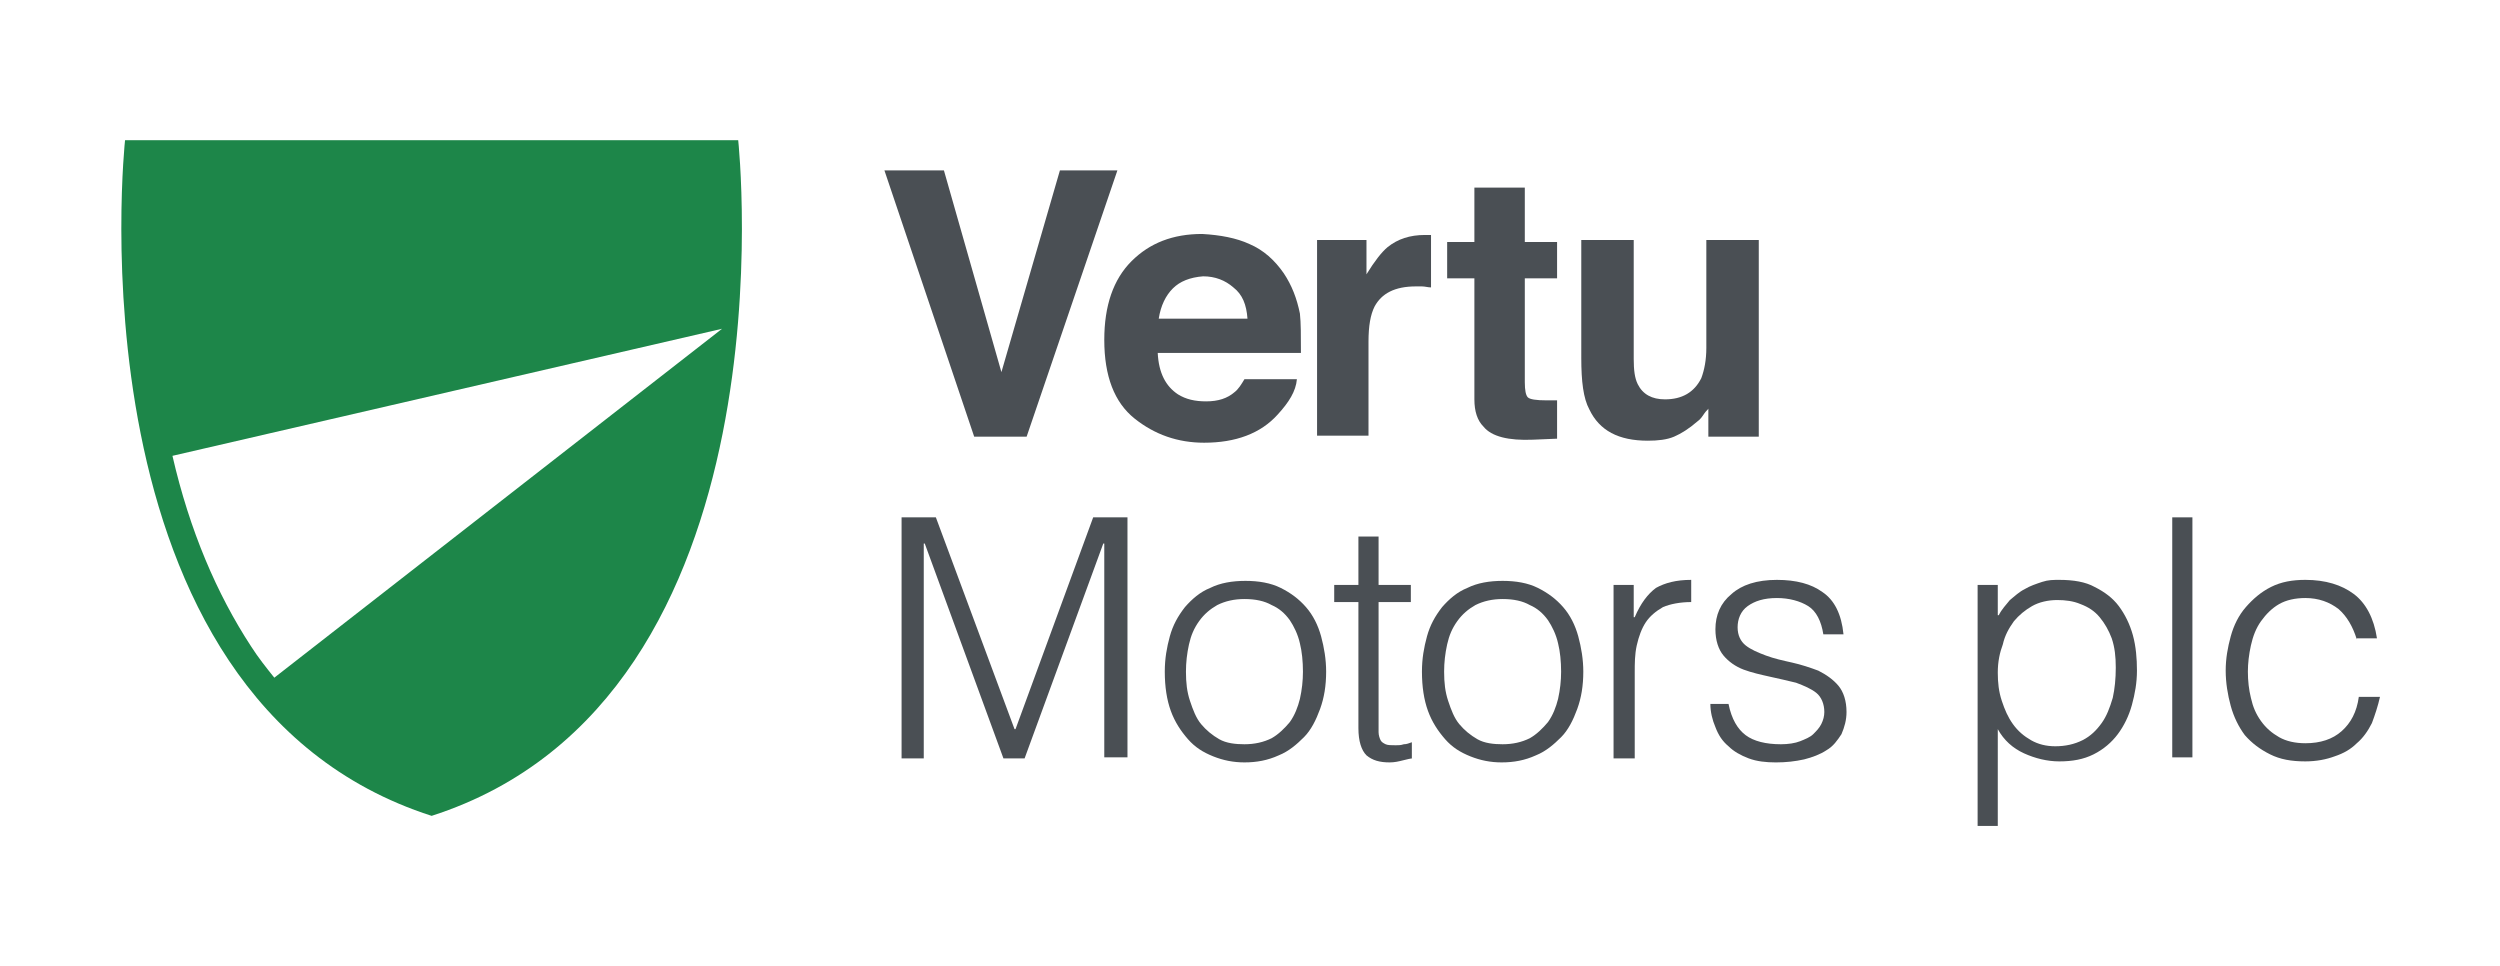
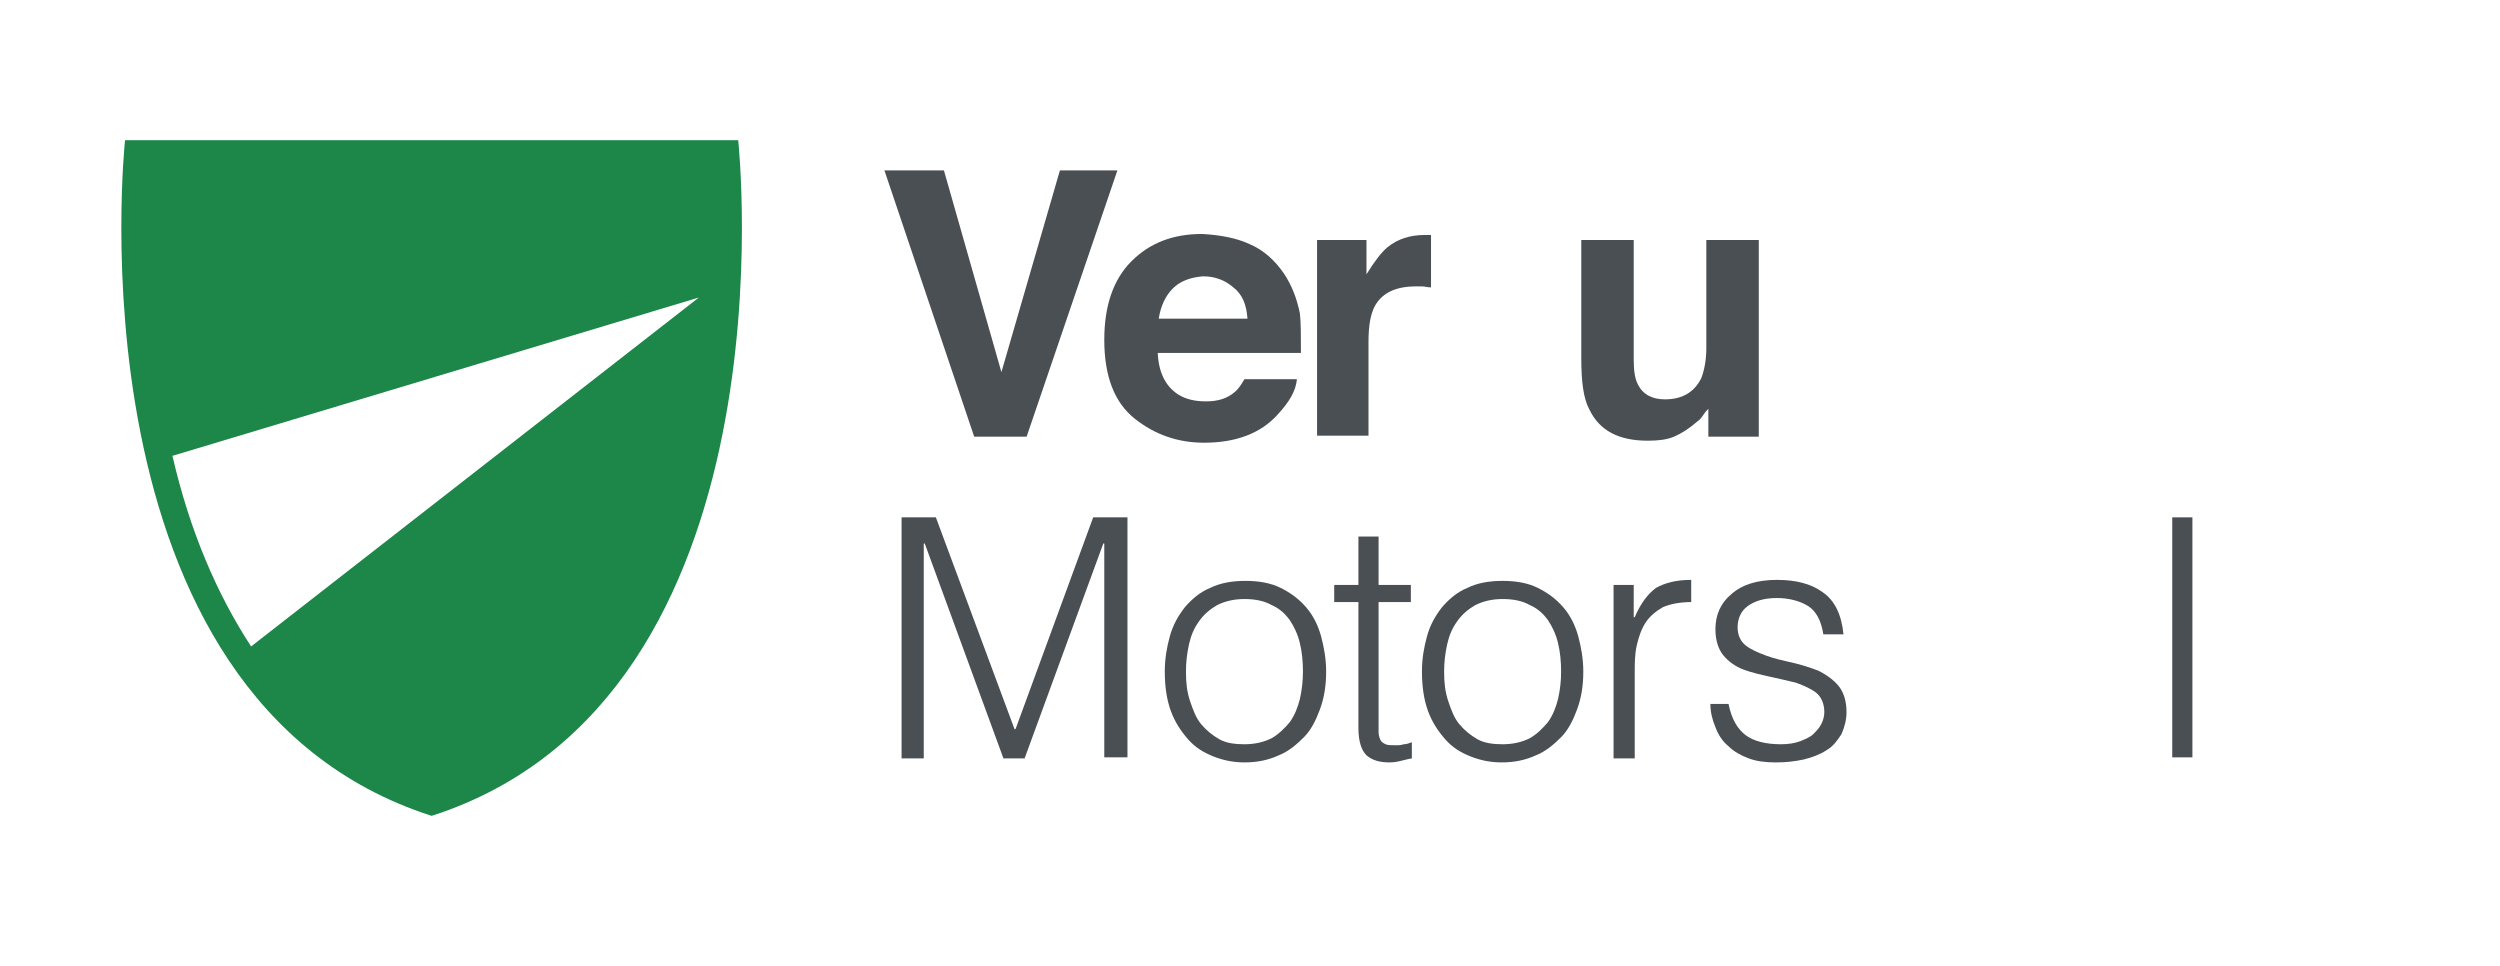
<svg xmlns="http://www.w3.org/2000/svg" x="0px" y="0px" viewBox="0 0 247.9 95.8" style="enable-background:new 0 0 247.9 95.8;" xml:space="preserve">
  <style type="text/css">
.st0 {
fill: #1D8649;
}

.st1 {
fill: #4A4F54;
}
</style>
  <g>
-     <path class="st0" d="M73.2,13.9c0,0,6,55.3-30.4,67c-36.4-11.7-30.4-67-30.4-67H73.2z M17.1,45.2c1.7,7.4,4.4,13.7,7.8,18.9 c0.7,1.1,1.5,2.1,2.3,3.1l44.4-34.6L17.1,45.2z" />
+     <path class="st0" d="M73.2,13.9c0,0,6,55.3-30.4,67c-36.4-11.7-30.4-67-30.4-67H73.2z M17.1,45.2c1.7,7.4,4.4,13.7,7.8,18.9 l44.4-34.6L17.1,45.2z" />
    <g>
      <path class="st1" d="M105.1,16.9h5.7l-9,26.4h-5.2l-8.9-26.4h5.9l5.7,20L105.1,16.9z" />
      <path class="st1" d="M123.9,24.2c1.4,0.6,2.5,1.6,3.4,2.9c0.8,1.2,1.3,2.5,1.6,4C129,32,129,33.3,129,35h-14.2 c0.1,2,0.8,3.3,2,4.1c0.8,0.5,1.7,0.7,2.8,0.7c1.2,0,2.1-0.3,2.8-0.9c0.4-0.3,0.7-0.8,1-1.3h5.2c-0.1,1.2-0.8,2.3-1.9,3.5 c-1.7,1.9-4.2,2.8-7.3,2.8c-2.6,0-4.9-0.8-6.9-2.4c-2-1.6-3-4.2-3-7.8c0-3.4,0.9-6,2.7-7.8c1.8-1.8,4.1-2.7,7-2.7 C121,23.3,122.6,23.6,123.9,24.2z M116.3,28.6c-0.7,0.7-1.2,1.7-1.4,3h8.8c-0.1-1.4-0.5-2.4-1.4-3.1c-0.8-0.7-1.8-1.1-3-1.1 C118,27.5,117,27.9,116.3,28.6z" />
      <path class="st1" d="M141.5,23.3c0.1,0,0.2,0,0.4,0v5.2c-0.3,0-0.6-0.1-0.9-0.1c-0.3,0-0.5,0-0.6,0c-2.1,0-3.4,0.7-4.1,2 c-0.4,0.8-0.6,1.9-0.6,3.5v9.3h-5.1V23.8h4.9v3.4c0.8-1.3,1.5-2.2,2.1-2.7c1-0.8,2.2-1.2,3.7-1.2 C141.3,23.3,141.4,23.3,141.5,23.3z" />
-       <path class="st1" d="M143.5,27.6V24h2.7v-5.4h5V24h3.2v3.6h-3.2v10.3c0,0.8,0.1,1.3,0.3,1.5c0.2,0.2,0.8,0.3,1.9,0.3 c0.2,0,0.3,0,0.5,0c0.2,0,0.3,0,0.5,0v3.8l-2.4,0.1c-2.4,0.1-4.1-0.3-4.9-1.3c-0.6-0.6-0.9-1.5-0.9-2.7v-12H143.5z" />
      <path class="st1" d="M162,23.8v11.8c0,1.1,0.1,1.9,0.4,2.5c0.5,1,1.4,1.5,2.7,1.5c1.7,0,2.9-0.7,3.6-2.1c0.3-0.8,0.5-1.8,0.5-3 V23.8h5.2v19.5h-5v-2.8c0,0.1-0.2,0.2-0.4,0.5c-0.2,0.3-0.4,0.6-0.7,0.8c-0.8,0.7-1.6,1.2-2.3,1.5c-0.7,0.3-1.6,0.4-2.6,0.4 c-2.9,0-4.8-1-5.8-3.1c-0.6-1.1-0.8-2.8-0.8-5.1V23.8H162z" />
    </g>
    <g>
      <path class="st1" d="M89.4,75.2V51.3h3.4l7.8,21h0.1l7.7-21h3.4v23.8h-2.3V53.9h-0.1l-7.8,21.3h-2.1l-7.8-21.3h-0.1v21.3H89.4z" />
      <path class="st1" d="M123.4,75.6c-1.1,0-2.1-0.2-3.1-0.6c-1-0.4-1.8-0.9-2.5-1.7c-0.7-0.8-1.3-1.7-1.7-2.8 c-0.4-1.1-0.6-2.4-0.6-3.9c0-1.3,0.2-2.4,0.5-3.5c0.3-1.1,0.8-2,1.5-2.9c0.7-0.8,1.5-1.5,2.5-1.9c1-0.5,2.2-0.7,3.5-0.7 c1.3,0,2.5,0.2,3.5,0.7c1,0.5,1.8,1.1,2.5,1.9c0.7,0.8,1.2,1.8,1.5,2.9c0.3,1.1,0.5,2.3,0.5,3.5c0,1.4-0.2,2.6-0.6,3.7 c-0.4,1.1-0.9,2.1-1.6,2.8s-1.5,1.4-2.5,1.8C125.7,75.4,124.6,75.6,123.4,75.6z M129.2,66.6c0-1-0.1-2-0.3-2.8 c-0.2-0.9-0.6-1.7-1-2.3c-0.5-0.7-1.1-1.2-1.8-1.5c-0.7-0.4-1.6-0.6-2.7-0.6c-1,0-1.9,0.2-2.7,0.6c-0.7,0.4-1.3,0.9-1.8,1.6 c-0.5,0.7-0.8,1.4-1,2.3c-0.2,0.9-0.3,1.8-0.3,2.7c0,1.1,0.1,2,0.4,2.9c0.3,0.9,0.6,1.7,1.1,2.3c0.5,0.6,1.1,1.1,1.8,1.5 c0.7,0.4,1.6,0.5,2.5,0.5c1,0,1.9-0.2,2.7-0.6c0.7-0.4,1.3-1,1.8-1.6c0.5-0.7,0.8-1.5,1-2.3C129.1,68.4,129.2,67.5,129.2,66.6z" />
      <path class="st1" d="M140.1,75.2c-0.2,0-0.6,0.1-1,0.2c-0.4,0.1-0.8,0.2-1.3,0.2c-1,0-1.7-0.2-2.3-0.7c-0.5-0.5-0.8-1.4-0.8-2.7 V59.7h-2.4V58h2.4v-4.8h2V58h3.2v1.7h-3.2v11.8c0,0.4,0,0.8,0,1.1c0,0.3,0.1,0.6,0.2,0.8c0.1,0.2,0.3,0.3,0.5,0.4 c0.2,0.1,0.6,0.1,1,0.1c0.3,0,0.5,0,0.8-0.1c0.3,0,0.5-0.1,0.8-0.2V75.2z" />
      <path class="st1" d="M148.9,75.6c-1.1,0-2.1-0.2-3.1-0.6c-1-0.4-1.8-0.9-2.5-1.7c-0.7-0.8-1.3-1.7-1.7-2.8 c-0.4-1.1-0.6-2.4-0.6-3.9c0-1.3,0.2-2.4,0.5-3.5c0.3-1.1,0.8-2,1.5-2.9c0.7-0.8,1.5-1.5,2.5-1.9c1-0.5,2.2-0.7,3.5-0.7 c1.3,0,2.5,0.2,3.5,0.7c1,0.5,1.8,1.1,2.5,1.9c0.7,0.8,1.2,1.8,1.5,2.9c0.3,1.1,0.5,2.3,0.5,3.5c0,1.4-0.2,2.6-0.6,3.7 c-0.4,1.1-0.9,2.1-1.6,2.8s-1.5,1.4-2.5,1.8C151.2,75.4,150.1,75.6,148.9,75.6z M154.8,66.6c0-1-0.1-2-0.3-2.8 c-0.2-0.9-0.6-1.7-1-2.3c-0.5-0.7-1.1-1.2-1.8-1.5c-0.7-0.4-1.6-0.6-2.7-0.6c-1,0-1.9,0.2-2.7,0.6c-0.7,0.4-1.3,0.9-1.8,1.6 c-0.5,0.7-0.8,1.4-1,2.3c-0.2,0.9-0.3,1.8-0.3,2.7c0,1.1,0.1,2,0.4,2.9c0.3,0.9,0.6,1.7,1.1,2.3c0.5,0.6,1.1,1.1,1.8,1.5 c0.7,0.4,1.6,0.5,2.5,0.5c1,0,1.9-0.2,2.7-0.6c0.7-0.4,1.3-1,1.8-1.6c0.5-0.7,0.8-1.5,1-2.3C154.7,68.4,154.8,67.5,154.8,66.6z" />
      <path class="st1" d="M162,75.2h-2V58h2v3.2h0.1c0.6-1.4,1.3-2.3,2.1-2.9c0.9-0.5,2-0.8,3.5-0.8v2.2c-1.1,0-2.1,0.2-2.8,0.5 c-0.7,0.4-1.3,0.9-1.7,1.5c-0.4,0.6-0.7,1.4-0.9,2.3c-0.2,0.9-0.2,1.8-0.2,2.7V75.2z" />
      <path class="st1" d="M171.4,69.8c0.3,1.5,0.9,2.5,1.7,3.1c0.8,0.6,2,0.9,3.5,0.9c0.7,0,1.4-0.1,1.9-0.3c0.5-0.2,1-0.4,1.3-0.7 c0.3-0.3,0.6-0.6,0.8-1c0.2-0.4,0.3-0.8,0.3-1.2c0-0.8-0.3-1.5-0.8-1.9c-0.5-0.4-1.2-0.7-2-1c-0.8-0.2-1.7-0.4-2.6-0.6 c-0.9-0.2-1.8-0.4-2.6-0.7c-0.8-0.3-1.5-0.8-2-1.4c-0.5-0.6-0.8-1.5-0.8-2.6c0-1.4,0.5-2.6,1.6-3.5c1-0.9,2.5-1.4,4.5-1.4 c1.9,0,3.4,0.4,4.5,1.2c1.2,0.8,1.9,2.2,2.1,4.2h-2c-0.2-1.3-0.7-2.3-1.5-2.8c-0.8-0.5-1.9-0.8-3.1-0.8c-1.3,0-2.2,0.3-2.9,0.8 c-0.7,0.5-1,1.3-1,2.1c0,0.8,0.3,1.4,0.8,1.8c0.5,0.4,1.2,0.7,2,1c0.8,0.3,1.7,0.5,2.6,0.7c0.9,0.2,1.8,0.5,2.6,0.8 c0.8,0.4,1.5,0.9,2,1.5c0.5,0.6,0.8,1.5,0.8,2.6c0,0.8-0.2,1.5-0.5,2.2c-0.4,0.6-0.8,1.2-1.5,1.6c-0.6,0.4-1.4,0.7-2.2,0.9 c-0.9,0.2-1.8,0.3-2.8,0.3c-1,0-1.9-0.1-2.7-0.4c-0.8-0.3-1.5-0.7-2-1.2c-0.6-0.5-1-1.1-1.3-1.9c-0.3-0.7-0.5-1.5-0.5-2.3H171.4z" />
-       <path class="st1" d="M198.1,81.9h-2V58h2v3h0.1c0.3-0.6,0.7-1,1.1-1.5c0.5-0.4,0.9-0.8,1.5-1.1c0.5-0.3,1.1-0.5,1.7-0.7 c0.6-0.2,1.1-0.2,1.7-0.2c1.4,0,2.6,0.2,3.5,0.7c1,0.5,1.8,1.1,2.4,1.9c0.6,0.8,1.1,1.8,1.4,2.9c0.3,1.1,0.4,2.3,0.4,3.5 c0,1.2-0.2,2.3-0.5,3.4c-0.3,1.1-0.8,2.1-1.4,2.9c-0.6,0.8-1.4,1.5-2.4,2c-1,0.5-2.1,0.7-3.4,0.7c-1.2,0-2.4-0.3-3.5-0.8 c-1.1-0.5-2-1.3-2.6-2.4V81.9z M198.1,66.7c0,1,0.1,1.9,0.4,2.8c0.3,0.9,0.6,1.6,1.1,2.3c0.5,0.7,1.1,1.2,1.8,1.6 c0.7,0.4,1.5,0.6,2.4,0.6c1,0,1.9-0.2,2.7-0.6c0.8-0.4,1.4-1,1.9-1.7c0.5-0.7,0.8-1.5,1.1-2.5c0.2-0.9,0.3-1.9,0.3-3 c0-1.1-0.1-2-0.4-2.9c-0.3-0.8-0.7-1.5-1.2-2.1c-0.5-0.6-1.1-1-1.9-1.3c-0.7-0.3-1.5-0.4-2.3-0.4c-0.9,0-1.8,0.2-2.5,0.6 c-0.7,0.4-1.3,0.9-1.8,1.5c-0.5,0.7-0.9,1.4-1.1,2.3C198.3,64.7,198.1,65.6,198.1,66.7z" />
      <path class="st1" d="M215.4,75.2V51.3h2v23.8H215.4z" />
-       <path class="st1" d="M233.7,63.4c-0.4-1.3-1-2.3-1.8-3c-0.9-0.7-2-1.1-3.3-1.1c-1,0-1.9,0.2-2.6,0.6c-0.7,0.4-1.3,1-1.8,1.7 s-0.8,1.5-1,2.4c-0.2,0.9-0.3,1.8-0.3,2.6c0,0.9,0.1,1.8,0.3,2.6c0.2,0.9,0.5,1.6,1,2.3c0.5,0.7,1.1,1.2,1.8,1.6 c0.7,0.4,1.6,0.6,2.6,0.6c1.5,0,2.7-0.4,3.6-1.2c0.9-0.8,1.5-1.9,1.7-3.4h2.1c-0.2,0.9-0.5,1.8-0.8,2.6c-0.4,0.8-0.9,1.5-1.5,2 c-0.6,0.6-1.3,1-2.2,1.3c-0.8,0.3-1.8,0.5-2.9,0.5c-1.4,0-2.5-0.2-3.5-0.7c-1-0.5-1.8-1.1-2.5-1.9c-0.6-0.8-1.1-1.8-1.4-2.9 c-0.3-1.1-0.5-2.3-0.5-3.5c0-1.2,0.2-2.3,0.5-3.4c0.3-1.1,0.8-2.1,1.5-2.9c0.7-0.8,1.5-1.5,2.5-2c1-0.5,2.1-0.7,3.4-0.7 c2,0,3.6,0.5,4.8,1.4c1.2,0.9,2,2.4,2.3,4.4H233.7z" />
    </g>
  </g>
</svg>